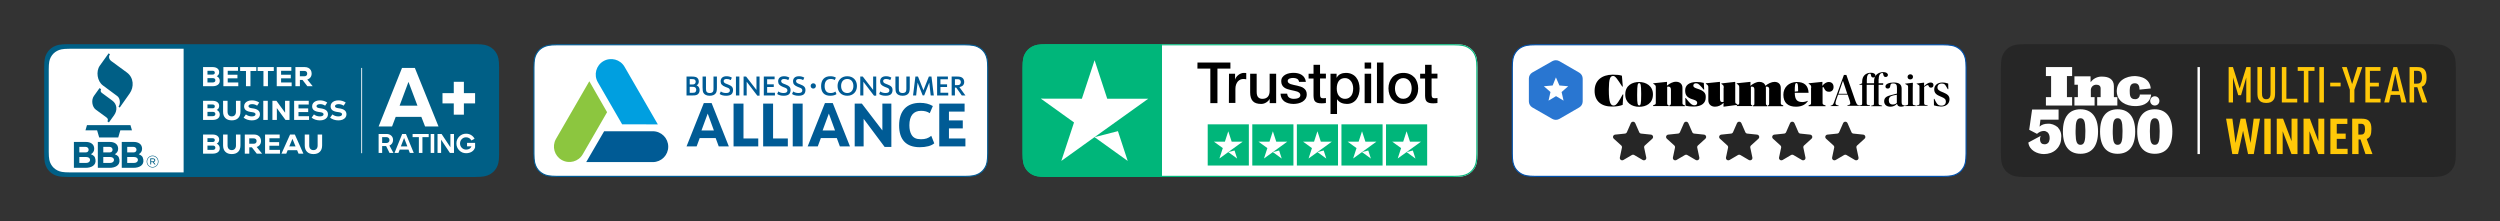
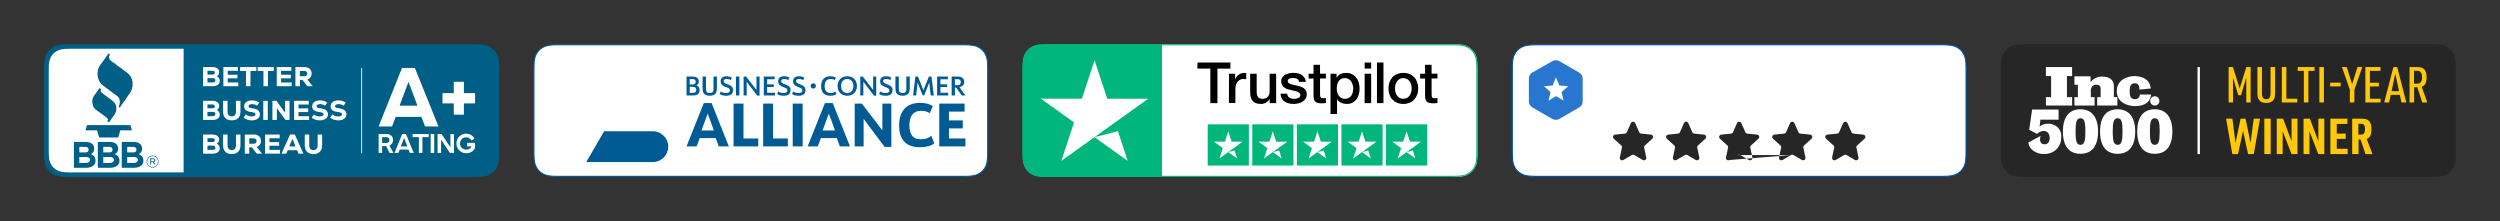
<svg xmlns="http://www.w3.org/2000/svg" width="1040px" height="92px" viewBox="0 0 1040 92" version="1.1">
  <rect x="0" y="0" width="1040" height="92" fill="#333333" stroke="none" />
  <title>AHG_TrustLogos_Unbounce_Desktop_2025_Light</title>
  <g id="AHG_TrustLogos_Unbounce_Desktop_2025_Light" stroke="none" stroke-width="1" fill="none" fill-rule="evenodd">
    <g id="Business-Consumer-Alliance-(Color)-(2025)" transform="translate(221.877, 18.381)">
      <path d="M179.291,0.238 C182.723,0.268 183.921,0.589 185.082,1.187 C186.325,1.839 187.253,2.722 187.901,3.836 C188.661,5.227 189.007,6.437 189.007,9.767 L189.007,45.469 C188.977,48.834 188.65,50.008 188.042,51.147 C187.377,52.367 186.477,53.277 185.342,53.913 C183.924,54.66 182.689,55 179.293,55 L9.954,55 C6.522,54.971 5.324,54.649 4.163,54.052 C2.92,53.399 1.992,52.516 1.345,51.402 C0.584,50.011 0.238,48.801 0.238,45.471 L0.238,9.767 C0.238,6.51 0.568,5.281 1.203,4.091 C1.868,2.871 2.768,1.961 3.904,1.325 C5.322,0.578 6.556,0.238 9.952,0.238 Z" id="Background" stroke="#005B95" stroke-width="0.476" fill="#FFFFFF" />
      <g id="Glyph" transform="translate(8.559, 6.191)">
        <path d="M20.886,30.027 L41.134,30.027 C44.677,30.027 47.549,32.899 47.549,36.442 C47.549,39.985 44.677,42.857 41.134,42.857 L13.425,42.857 L13.425,42.857 L20.886,30.027 Z" id="Blue" fill="#005B95" />
-         <path d="M28.372,27.137 L18.251,9.624 C16.478,6.555 17.53,2.632 20.601,0.861 C23.672,-0.911 27.6,0.14 29.373,3.209 L43.224,27.177 L28.372,27.137 Z" id="Light-Blue" fill="#009FE0" />
-         <path d="M22.111,22.1 L11.982,39.621 C10.212,42.683 6.295,43.732 3.23,41.965 L3.206,41.957 C0.186,40.215 -0.879,36.387 0.783,33.344 L0.86,33.206 L14.719,9.23 L22.111,22.1 Z" id="Green" fill="#8CC63F" />
      </g>
      <path d="M116.45,16.267 C115.831,16.267 115.356,16.741 115.356,17.353 C115.356,17.993 115.818,18.467 116.45,18.467 C117.07,18.467 117.538,17.993 117.538,17.367 C117.538,16.741 117.07,16.267 116.45,16.267 Z M63.716,21.32 L66.366,21.32 C67.336,21.32 67.882,21.199 68.318,20.902 C68.863,20.528 69.158,19.89 69.158,19.109 C69.158,18.526 68.994,18.053 68.656,17.657 C68.471,17.437 68.329,17.338 67.893,17.129 C68.525,16.777 68.82,16.271 68.82,15.545 C68.82,14.852 68.525,14.246 68.034,13.894 C67.631,13.619 66.922,13.465 66.006,13.465 L63.716,13.465 L63.716,21.32 Z M65.046,16.766 L65.046,14.521 L66.06,14.521 C66.551,14.521 66.889,14.587 67.075,14.709 C67.358,14.907 67.533,15.259 67.533,15.644 C67.533,15.996 67.391,16.304 67.151,16.502 C66.922,16.7 66.628,16.766 66.06,16.766 L65.046,16.766 Z M65.046,20.231 L65.046,17.734 L66.093,17.734 C66.66,17.734 66.966,17.789 67.216,17.921 C67.544,18.119 67.762,18.537 67.762,19.01 C67.762,19.384 67.609,19.769 67.391,19.945 C67.14,20.154 66.802,20.231 66.159,20.231 L65.046,20.231 Z M70.39,13.465 L70.39,17.976 C70.39,19.142 70.499,19.791 70.761,20.253 C71.219,21.034 72.124,21.452 73.367,21.452 C74.523,21.452 75.374,21.1 75.865,20.429 C76.225,19.934 76.356,19.285 76.356,17.976 L76.356,13.465 L74.938,13.465 L74.938,18.471 C74.938,19.109 74.883,19.439 74.752,19.681 C74.523,20.099 74.043,20.319 73.367,20.319 C72.757,20.319 72.309,20.132 72.059,19.791 C71.873,19.527 71.808,19.186 71.808,18.471 L71.808,13.465 L70.39,13.465 Z M77.501,20.726 C78.133,21.199 79.082,21.452 80.205,21.452 C81.187,21.452 81.961,21.232 82.419,20.825 C82.823,20.462 83.073,19.802 83.073,19.109 C83.073,17.93 82.524,17.325 80.887,16.711 L80.707,16.645 C79.965,16.37 79.769,16.282 79.529,16.095 C79.3,15.919 79.158,15.633 79.158,15.347 C79.158,14.797 79.616,14.466 80.402,14.466 C81.023,14.466 81.568,14.609 82.125,14.929 L82.583,13.916 C81.874,13.509 81.187,13.333 80.347,13.333 C78.82,13.333 77.904,14.125 77.904,15.446 C77.904,16.535 78.469,17.208 79.879,17.766 L80.722,18.087 C81.151,18.254 81.201,18.291 81.383,18.427 C81.634,18.614 81.765,18.911 81.765,19.241 C81.765,19.945 81.22,20.319 80.194,20.319 C79.3,20.319 78.515,20.088 77.98,19.659 L77.501,20.726 Z M84.273,21.32 L85.691,21.32 L85.691,13.465 L84.273,13.465 L84.273,21.32 Z M87.458,21.32 L88.745,21.32 L88.745,15.622 L93.172,21.419 L94.099,21.419 L94.099,13.465 L92.812,13.465 L92.812,19.032 L88.483,13.443 L87.458,13.443 L87.458,21.32 Z M95.866,21.32 L100.501,21.32 L100.501,20.187 L97.251,20.187 L97.251,17.822 L100.01,17.822 L100.01,16.689 L97.251,16.689 L97.251,14.598 L100.359,14.598 L100.359,13.465 L95.866,13.465 L95.866,21.32 Z M101.428,20.726 C102.061,21.199 103.009,21.452 104.133,21.452 C105.114,21.452 105.888,21.232 106.346,20.825 C106.75,20.462 107.001,19.802 107.001,19.109 C107.001,17.93 106.452,17.325 104.814,16.711 L104.25,16.5 C103.812,16.331 103.648,16.244 103.456,16.095 C103.227,15.919 103.086,15.633 103.086,15.347 C103.086,14.797 103.544,14.466 104.329,14.466 C104.951,14.466 105.496,14.609 106.052,14.929 L106.51,13.916 C105.801,13.509 105.114,13.333 104.274,13.333 C102.748,13.333 101.831,14.125 101.831,15.446 C101.831,16.535 102.396,17.208 103.807,17.766 L104.649,18.087 C105.078,18.254 105.128,18.291 105.31,18.427 C105.561,18.614 105.692,18.911 105.692,19.241 C105.692,19.945 105.147,20.319 104.122,20.319 C103.227,20.319 102.442,20.088 101.908,19.659 L101.428,20.726 Z M107.622,20.726 C108.255,21.199 109.204,21.452 110.327,21.452 C111.309,21.452 112.083,21.232 112.541,20.825 C112.944,20.462 113.195,19.802 113.195,19.109 C113.195,17.93 112.646,17.325 111.008,16.711 L110.829,16.645 C110.087,16.37 109.891,16.282 109.651,16.095 C109.422,15.919 109.28,15.633 109.28,15.347 C109.28,14.797 109.738,14.466 110.523,14.466 C111.145,14.466 111.69,14.609 112.247,14.929 L112.705,13.916 C111.996,13.509 111.309,13.333 110.469,13.333 C108.942,13.333 108.026,14.125 108.026,15.446 C108.026,16.535 108.591,17.208 110.001,17.766 L110.844,18.087 C111.273,18.254 111.323,18.291 111.505,18.427 C111.756,18.614 111.887,18.911 111.887,19.241 C111.887,19.945 111.341,20.319 110.316,20.319 C109.422,20.319 108.637,20.088 108.102,19.659 L107.622,20.726 Z M125.653,19.692 C125.086,20.132 124.486,20.319 123.636,20.319 C122.709,20.319 122.065,20.033 121.673,19.417 C121.335,18.911 121.171,18.262 121.171,17.437 C121.171,15.523 122.065,14.466 123.669,14.466 C124.367,14.466 124.934,14.62 125.392,14.929 L125.85,13.916 C125.217,13.52 124.443,13.333 123.516,13.333 C121.095,13.333 119.699,14.841 119.699,17.459 C119.699,20.044 121.029,21.452 123.483,21.452 C124.617,21.452 125.566,21.199 126.101,20.759 L125.653,19.692 Z M130.583,13.333 C129.318,13.333 128.304,13.751 127.551,14.576 C126.908,15.27 126.548,16.271 126.548,17.338 C126.548,19.835 128.14,21.452 130.594,21.452 C132.993,21.452 134.607,19.813 134.607,17.393 C134.607,14.962 132.993,13.333 130.583,13.333 Z M130.583,14.466 C132.142,14.466 133.135,15.611 133.135,17.393 C133.135,19.175 132.142,20.319 130.583,20.319 C128.991,20.319 128.02,19.186 128.02,17.36 C128.02,15.6 129.023,14.466 130.583,14.466 Z M135.992,21.32 L137.279,21.32 L137.279,15.622 L141.707,21.419 L142.634,21.419 L142.634,13.465 L141.347,13.465 L141.347,19.032 L137.017,13.443 L135.992,13.443 L135.992,21.32 Z M143.844,20.726 C144.477,21.199 145.426,21.452 146.549,21.452 C147.53,21.452 148.305,21.232 148.763,20.825 C149.166,20.462 149.417,19.802 149.417,19.109 C149.417,17.93 148.868,17.325 147.23,16.711 L147.051,16.645 C146.309,16.37 146.113,16.282 145.873,16.095 C145.644,15.919 145.502,15.633 145.502,15.347 C145.502,14.797 145.96,14.466 146.745,14.466 C147.367,14.466 147.912,14.609 148.468,14.929 L148.926,13.916 C148.218,13.509 147.53,13.333 146.691,13.333 C145.164,13.333 144.248,14.125 144.248,15.446 C144.248,16.535 144.812,17.208 146.223,17.766 L147.066,18.087 C147.495,18.254 147.544,18.291 147.727,18.427 C147.978,18.614 148.108,18.911 148.108,19.241 C148.108,19.945 147.563,20.319 146.538,20.319 C145.644,20.319 144.859,20.088 144.324,19.659 L143.844,20.726 Z M150.617,13.465 L150.617,17.976 C150.617,19.142 150.726,19.791 150.988,20.253 C151.446,21.034 152.351,21.452 153.594,21.452 C154.75,21.452 155.601,21.1 156.092,20.429 C156.451,19.934 156.582,19.285 156.582,17.976 L156.582,13.465 L155.165,13.465 L155.165,18.471 C155.165,19.109 155.11,19.439 154.979,19.681 C154.75,20.099 154.27,20.319 153.594,20.319 C152.983,20.319 152.536,20.132 152.285,19.791 C152.1,19.527 152.035,19.186 152.035,18.471 L152.035,13.465 L150.617,13.465 Z M157.956,21.32 L159.243,21.32 L159.843,15.974 L161.948,21.298 L162.591,21.298 L164.696,15.974 L165.296,21.32 L166.583,21.32 L165.612,13.465 L164.533,13.465 L162.275,19.164 L160.007,13.465 L158.927,13.465 L157.956,21.32 Z M167.957,21.32 L172.592,21.32 L172.592,20.187 L169.342,20.187 L169.342,17.822 L172.101,17.822 L172.101,16.689 L169.342,16.689 L169.342,14.598 L172.45,14.598 L172.45,13.465 L167.957,13.465 L167.957,21.32 Z M175.373,18.075 L175.918,18.075 L178.219,21.32 L179.735,21.32 L177.227,17.855 C177.609,17.778 178.078,17.591 178.427,17.382 C178.939,17.052 179.234,16.447 179.234,15.732 C179.234,14.984 178.95,14.345 178.438,13.971 C177.969,13.619 177.325,13.465 176.311,13.465 L174.01,13.465 L174.01,21.32 L175.373,21.32 L175.373,18.075 Z M175.373,17.041 L175.373,14.554 L176.322,14.554 C176.867,14.554 177.162,14.62 177.38,14.786 C177.652,14.984 177.838,15.391 177.838,15.787 C177.838,16.128 177.674,16.524 177.445,16.733 C177.216,16.953 176.889,17.041 176.256,17.041 L175.373,17.041 Z M75.835,39.042 L77.122,42.533 L81.324,42.533 L74.159,24.505 L70.905,24.505 L63.716,42.533 L67.917,42.533 L69.205,39.042 L75.835,39.042 Z M75.106,35.9 L69.933,35.9 L72.532,28.868 L75.106,35.9 Z M83.284,42.533 L93.558,42.533 L93.558,39.217 L87.413,39.217 L87.413,24.729 L83.284,24.729 L83.284,42.533 Z M95.591,42.533 L105.864,42.533 L105.864,39.217 L99.72,39.217 L99.72,24.729 L95.591,24.729 L95.591,42.533 Z M107.897,42.533 L112.026,42.533 L112.026,24.729 L107.897,24.729 L107.897,42.533 Z M126.227,39.042 L127.514,42.533 L131.716,42.533 L124.551,24.505 L121.297,24.505 L114.108,42.533 L118.31,42.533 L119.597,39.042 L126.227,39.042 Z M125.499,35.9 L120.325,35.9 L122.924,28.868 L125.499,35.9 Z M133.676,42.533 L137.392,42.533 L137.392,31.038 L146.136,42.757 L148.929,42.757 L148.929,24.729 L145.189,24.729 L145.189,35.875 L136.664,24.729 L133.676,24.729 L133.676,42.533 Z M165.534,38.119 C164.271,39.142 163.081,39.541 161.235,39.541 C159.292,39.541 158.078,38.967 157.325,37.695 C156.718,36.673 156.427,35.376 156.427,33.731 C156.427,29.816 158.102,27.721 161.284,27.721 C162.766,27.721 163.956,28.045 164.903,28.719 L166.19,25.726 C164.636,24.829 162.984,24.405 160.847,24.405 C155.285,24.405 152.152,27.771 152.152,33.806 C152.152,39.74 155.091,42.857 160.75,42.857 C163.446,42.857 165.583,42.284 166.773,41.236 L165.534,38.119 Z M168.855,42.533 L179.735,42.533 L179.735,39.217 L172.886,39.217 L172.886,35.027 L178.642,35.027 L178.642,31.711 L172.886,31.711 L172.886,28.045 L179.395,28.045 L179.395,24.729 L168.855,24.729 L168.855,42.533 Z" id="Logotype" fill="#005B95" fill-rule="nonzero" />
    </g>
    <g id="Trustpilot-Alt-(Color)-(2025)" transform="translate(425.377, 18.381)">
      <path d="M58.01,-3.55271368e-15 L179.293,-3.55271368e-15 L179.723,0.002 C182.791,0.03 184.008,0.366 185.193,0.976 L185.274,1.018 C186.479,1.65 187.436,2.564 188.109,3.722 L188.208,3.898 C188.885,5.139 189.245,6.371 189.245,9.767 L189.245,45.471 L189.243,45.893 C189.215,48.904 188.872,50.098 188.251,51.261 L188.208,51.34 C187.564,52.523 186.633,53.463 185.453,54.123 L185.274,54.22 C184.009,54.884 182.754,55.238 179.293,55.238 L58.01,55.238 L58.01,-3.55271368e-15 Z" id="White" fill="#FFFFFF" />
      <path d="M9.952,-3.55271368e-15 L58.01,-3.55271368e-15 L58.01,55.238 L9.952,55.238 L9.522,55.236 C6.454,55.208 5.237,54.872 4.052,54.262 L3.971,54.22 C2.767,53.588 1.809,52.674 1.136,51.516 L1.037,51.34 C0.36,50.099 0,48.867 0,45.471 L0,9.767 C0,6.443 0.345,5.193 0.994,3.977 L1.037,3.898 C1.681,2.715 2.612,1.775 3.793,1.115 L3.971,1.018 C5.237,0.354 6.491,-3.55271368e-15 9.952,-3.55271368e-15 Z" id="Green" fill="#00B67A" />
      <path d="M29.971,6.667 L35.228,22.68 L52.304,22.68 L38.494,32.558 L43.75,48.571 L29.94,38.663 L16.13,48.571 L21.418,32.558 L7.608,22.649 L24.684,22.68 L29.971,6.667 Z M38.494,32.558 L29.971,38.663 L39.676,36.178 L38.494,32.558 Z" id="Shape" fill="#FFFFFF" fill-rule="nonzero" />
      <g id="Group" transform="translate(72.75, 7.619)" fill-rule="nonzero">
        <path d="M0.023,0 L13.723,0 L13.723,2.546 L8.329,2.546 L8.329,16.9 L5.372,16.9 L5.372,2.546 L0,2.546 L0.023,0 Z M13.136,4.664 L15.664,4.664 L15.664,7.03 L15.709,7.03 C15.8,6.692 15.958,6.377 16.183,6.061 C16.409,5.746 16.68,5.453 17.018,5.205 C17.334,4.935 17.695,4.732 18.102,4.574 C18.485,4.416 18.892,4.326 19.298,4.326 C19.614,4.326 19.84,4.349 19.953,4.349 C20.065,4.371 20.201,4.394 20.314,4.394 L20.314,6.985 C20.133,6.94 19.93,6.918 19.727,6.895 C19.524,6.872 19.343,6.85 19.14,6.85 C18.689,6.85 18.26,6.94 17.853,7.12 C17.447,7.301 17.109,7.571 16.793,7.909 C16.499,8.269 16.251,8.698 16.07,9.216 C15.89,9.734 15.8,10.342 15.8,11.018 L15.8,16.832 L13.091,16.832 L13.136,4.664 Z M32.728,16.9 L30.064,16.9 L30.064,15.187 L30.019,15.187 C29.681,15.818 29.184,16.291 28.529,16.674 C27.875,17.057 27.198,17.237 26.521,17.237 C24.918,17.237 23.744,16.854 23.022,16.043 C22.3,15.255 21.939,14.038 21.939,12.438 L21.939,4.664 L24.647,4.664 L24.647,12.168 C24.647,13.249 24.85,14.015 25.279,14.443 C25.685,14.894 26.272,15.119 27.017,15.119 C27.581,15.119 28.055,15.029 28.439,14.849 C28.823,14.669 29.139,14.443 29.365,14.151 C29.613,13.858 29.771,13.497 29.884,13.091 C29.997,12.686 30.042,12.235 30.042,11.762 L30.042,4.664 L32.75,4.664 L32.75,16.9 L32.728,16.9 Z M37.332,12.979 C37.422,13.767 37.716,14.308 38.235,14.646 C38.754,14.962 39.386,15.119 40.108,15.119 C40.356,15.119 40.65,15.097 40.966,15.052 C41.282,15.007 41.598,14.939 41.869,14.826 C42.162,14.714 42.388,14.556 42.568,14.331 C42.749,14.105 42.839,13.835 42.817,13.497 C42.794,13.159 42.681,12.866 42.433,12.641 C42.185,12.416 41.891,12.258 41.53,12.1 C41.169,11.965 40.74,11.852 40.266,11.762 C39.792,11.672 39.318,11.559 38.822,11.447 C38.325,11.334 37.829,11.199 37.355,11.041 C36.881,10.883 36.474,10.68 36.091,10.388 C35.729,10.117 35.413,9.779 35.21,9.351 C34.985,8.923 34.872,8.427 34.872,7.796 C34.872,7.12 35.03,6.58 35.368,6.129 C35.684,5.678 36.113,5.318 36.61,5.047 C37.106,4.777 37.671,4.574 38.28,4.461 C38.889,4.349 39.476,4.304 40.018,4.304 C40.65,4.304 41.259,4.371 41.824,4.507 C42.388,4.642 42.93,4.845 43.381,5.16 C43.855,5.453 44.239,5.858 44.532,6.332 C44.848,6.805 45.029,7.391 45.119,8.067 L42.298,8.067 C42.162,7.413 41.869,6.985 41.417,6.76 C40.943,6.534 40.424,6.422 39.815,6.422 C39.634,6.422 39.386,6.444 39.138,6.467 C38.867,6.512 38.641,6.557 38.393,6.647 C38.167,6.737 37.964,6.872 37.806,7.03 C37.648,7.188 37.558,7.413 37.558,7.684 C37.558,8.022 37.671,8.269 37.896,8.472 C38.122,8.675 38.415,8.833 38.799,8.991 C39.16,9.126 39.589,9.238 40.063,9.329 C40.537,9.419 41.034,9.531 41.53,9.644 C42.027,9.757 42.501,9.892 42.975,10.05 C43.449,10.207 43.878,10.41 44.239,10.703 C44.6,10.973 44.916,11.311 45.141,11.717 C45.367,12.123 45.48,12.641 45.48,13.227 C45.48,13.948 45.322,14.556 44.983,15.074 C44.645,15.57 44.216,15.998 43.697,16.314 C43.178,16.629 42.568,16.854 41.936,17.012 C41.282,17.147 40.65,17.237 40.018,17.237 C39.251,17.237 38.528,17.147 37.874,16.967 C37.219,16.787 36.632,16.516 36.158,16.178 C35.684,15.818 35.301,15.39 35.03,14.849 C34.759,14.331 34.601,13.7 34.578,12.956 L37.309,12.956 L37.309,12.979 L37.332,12.979 Z M46.247,4.664 L48.301,4.664 L48.301,0.969 L51.01,0.969 L51.01,4.642 L53.448,4.642 L53.448,6.647 L51.01,6.647 L51.01,13.182 C51.01,13.475 51.032,13.7 51.055,13.925 C51.078,14.128 51.145,14.308 51.213,14.443 C51.303,14.579 51.439,14.691 51.597,14.759 C51.777,14.826 52.003,14.872 52.319,14.872 C52.5,14.872 52.703,14.872 52.883,14.849 C53.064,14.826 53.267,14.804 53.448,14.759 L53.448,16.854 C53.154,16.9 52.861,16.922 52.567,16.945 C52.274,16.99 52.003,16.99 51.687,16.99 C50.965,16.99 50.4,16.922 49.972,16.787 C49.543,16.652 49.204,16.449 48.956,16.201 C48.708,15.931 48.55,15.615 48.459,15.232 C48.369,14.849 48.324,14.376 48.301,13.88 L48.301,6.67 L46.247,6.67 L46.247,4.619 L46.247,4.664 Z M55.343,4.664 L57.894,4.664 L57.894,6.332 L57.939,6.332 C58.323,5.611 58.842,5.115 59.519,4.799 C60.196,4.484 60.918,4.326 61.731,4.326 C62.702,4.326 63.537,4.484 64.259,4.845 C64.981,5.183 65.568,5.633 66.042,6.242 C66.516,6.827 66.877,7.526 67.103,8.315 C67.329,9.103 67.464,9.959 67.464,10.838 C67.464,11.672 67.351,12.461 67.148,13.227 C66.922,13.993 66.606,14.691 66.177,15.277 C65.749,15.863 65.207,16.336 64.53,16.697 C63.853,17.057 63.085,17.237 62.182,17.237 C61.799,17.237 61.392,17.192 61.009,17.125 C60.625,17.057 60.241,16.945 59.88,16.787 C59.519,16.629 59.18,16.426 58.887,16.178 C58.571,15.931 58.323,15.638 58.12,15.322 L58.075,15.322 L58.075,21.429 L55.366,21.429 L55.366,4.664 L55.343,4.664 Z M64.801,10.793 C64.801,10.252 64.733,9.712 64.575,9.193 C64.439,8.675 64.214,8.224 63.92,7.819 C63.627,7.413 63.266,7.098 62.86,6.85 C62.431,6.602 61.934,6.489 61.392,6.489 C60.264,6.489 59.406,6.872 58.819,7.661 C58.255,8.45 57.962,9.509 57.962,10.816 C57.962,11.447 58.029,12.01 58.187,12.528 C58.345,13.046 58.548,13.497 58.864,13.88 C59.158,14.263 59.519,14.556 59.948,14.781 C60.377,15.007 60.851,15.119 61.415,15.119 C62.047,15.119 62.544,14.984 62.972,14.736 C63.401,14.489 63.74,14.151 64.033,13.767 C64.304,13.362 64.507,12.911 64.62,12.393 C64.733,11.852 64.801,11.334 64.801,10.793 L64.801,10.793 Z M69.563,0 L72.272,0 L72.272,2.546 L69.563,2.546 L69.563,0 Z M69.563,4.664 L72.272,4.664 L72.272,16.9 L69.563,16.9 L69.563,4.664 Z M74.687,0 L77.395,0 L77.395,16.9 L74.687,16.9 L74.687,0 Z M85.656,17.237 C84.685,17.237 83.805,17.08 83.038,16.742 C82.27,16.404 81.638,15.976 81.097,15.412 C80.578,14.849 80.171,14.151 79.9,13.362 C79.63,12.573 79.472,11.694 79.472,10.771 C79.472,9.847 79.607,8.991 79.9,8.202 C80.171,7.413 80.578,6.737 81.097,6.151 C81.616,5.588 82.27,5.137 83.038,4.822 C83.805,4.507 84.685,4.326 85.656,4.326 C86.626,4.326 87.507,4.484 88.274,4.822 C89.042,5.137 89.674,5.588 90.215,6.151 C90.734,6.715 91.141,7.413 91.411,8.202 C91.682,8.991 91.84,9.847 91.84,10.771 C91.84,11.717 91.705,12.573 91.411,13.362 C91.118,14.151 90.734,14.826 90.215,15.412 C89.696,15.976 89.042,16.426 88.274,16.742 C87.507,17.057 86.649,17.237 85.656,17.237 Z M85.656,15.097 C86.243,15.097 86.784,14.962 87.213,14.714 C87.665,14.466 88.003,14.128 88.297,13.722 C88.59,13.317 88.793,12.844 88.929,12.348 C89.064,11.83 89.132,11.311 89.132,10.771 C89.132,10.252 89.064,9.734 88.929,9.216 C88.793,8.698 88.59,8.247 88.297,7.841 C88.003,7.436 87.642,7.12 87.213,6.872 C86.762,6.625 86.243,6.489 85.656,6.489 C85.069,6.489 84.527,6.625 84.099,6.872 C83.647,7.12 83.309,7.458 83.015,7.841 C82.722,8.247 82.519,8.698 82.383,9.216 C82.248,9.734 82.18,10.252 82.18,10.771 C82.18,11.311 82.248,11.83 82.383,12.348 C82.519,12.866 82.722,13.317 83.015,13.722 C83.309,14.128 83.67,14.466 84.099,14.714 C84.55,14.984 85.069,15.097 85.656,15.097 Z M92.653,4.664 L94.707,4.664 L94.707,0.969 L97.415,0.969 L97.415,4.642 L99.853,4.642 L99.853,6.647 L97.415,6.647 L97.415,13.182 C97.415,13.475 97.438,13.7 97.46,13.925 C97.483,14.128 97.551,14.308 97.618,14.443 C97.709,14.579 97.844,14.691 98.002,14.759 C98.183,14.826 98.408,14.872 98.724,14.872 C98.905,14.872 99.108,14.872 99.289,14.849 C99.469,14.826 99.672,14.804 99.853,14.759 L99.853,16.854 C99.56,16.9 99.266,16.922 98.973,16.945 C98.679,16.99 98.408,16.99 98.092,16.99 C97.37,16.99 96.806,16.922 96.377,16.787 C95.948,16.652 95.61,16.449 95.361,16.201 C95.113,15.931 94.955,15.615 94.865,15.232 C94.775,14.849 94.729,14.376 94.707,13.88 L94.707,6.67 L92.653,6.67 L92.653,4.619 L92.653,4.664 Z" id="Logotype" fill="#000000" />
        <path d="M21.397,25.714 L21.397,42.857 L4.279,42.857 L4.279,25.714 L21.397,25.714 Z M15.442,36.607 L12.838,37.268 L16.529,39.964 L15.442,36.607 Z M12.838,28.607 L11.43,32.929 L6.847,32.929 L10.556,35.607 L9.147,39.929 L12.856,37.25 L15.138,35.607 L18.829,32.929 L14.247,32.929 L12.838,28.607 Z M39.941,25.714 L39.941,42.857 L22.824,42.857 L22.824,25.714 L39.941,25.714 Z M33.986,36.607 L31.382,37.268 L35.073,39.964 L33.986,36.607 Z M31.382,28.607 L29.974,32.929 L25.391,32.929 L29.1,35.607 L27.691,39.929 L31.4,37.25 L33.683,35.607 L37.374,32.929 L32.791,32.929 L31.382,28.607 Z M58.485,25.714 L58.485,42.857 L41.368,42.857 L41.368,25.714 L58.485,25.714 Z M52.53,36.607 L49.926,37.268 L53.617,39.964 L52.53,36.607 Z M49.926,28.607 L48.518,32.929 L43.935,32.929 L47.644,35.607 L46.235,39.929 L49.944,37.25 L52.227,35.607 L55.918,32.929 L51.335,32.929 L49.926,28.607 Z M77.029,25.714 L77.029,42.857 L59.912,42.857 L59.912,25.714 L77.029,25.714 Z M71.074,36.607 L68.471,37.268 L72.162,39.964 L71.074,36.607 Z M68.471,28.607 L67.062,32.929 L62.479,32.929 L66.188,35.607 L64.78,39.929 L68.488,37.25 L70.771,35.607 L74.462,32.929 L69.879,32.929 L68.471,28.607 Z M95.574,25.714 L95.574,42.857 L78.456,42.857 L78.456,25.714 L95.574,25.714 Z M89.618,36.607 L87.015,37.268 L90.706,39.964 L89.618,36.607 Z M87.015,28.607 L85.606,32.929 L81.024,32.929 L84.732,35.607 L83.324,39.929 L87.033,37.25 L89.315,35.607 L93.006,32.929 L88.423,32.929 L87.015,28.607 Z" id="5-Stars" fill="#00B67A" />
      </g>
      <path d="M179.291,0.238 C182.723,0.268 183.921,0.589 185.082,1.187 C186.325,1.839 187.253,2.722 187.901,3.836 C188.661,5.227 189.007,6.437 189.007,9.767 L189.007,45.469 C188.977,48.834 188.65,50.008 188.042,51.147 C187.377,52.367 186.477,53.277 185.342,53.913 C183.924,54.66 182.689,55 179.293,55 L9.954,55 C6.522,54.971 5.324,54.649 4.163,54.052 C2.92,53.399 1.992,52.516 1.345,51.402 C0.584,50.011 0.238,48.801 0.238,45.471 L0.238,9.767 C0.238,6.51 0.568,5.281 1.203,4.091 C1.868,2.871 2.768,1.961 3.904,1.325 C5.322,0.578 6.556,0.238 9.952,0.238 Z" id="Outline" stroke="#00B67A" stroke-width="0.476" />
    </g>
    <g id="Inc-5000---Multi-Year-Winner-(Color)-(2025)" transform="translate(832.378, 18.381)">
      <path d="M10.718,0.952 L178.527,0.952 C181.923,0.952 183.155,1.306 184.396,1.97 C185.638,2.634 186.612,3.608 187.276,4.85 C187.94,6.092 188.294,7.323 188.294,10.72 L188.294,44.519 C188.294,47.915 187.94,49.146 187.276,50.388 C186.612,51.63 185.638,52.604 184.396,53.268 C183.155,53.932 181.923,54.286 178.527,54.286 L10.718,54.286 C7.322,54.286 6.09,53.932 4.849,53.268 C3.607,52.604 2.633,51.63 1.969,50.388 C1.305,49.146 0.951,47.915 0.951,44.519 L0.951,10.72 C0.951,7.323 1.305,6.092 1.969,4.85 C2.633,3.608 3.607,2.634 4.849,1.97 C6.09,1.306 7.322,0.952 10.718,0.952 Z" id="Background-Fill" fill="#262626" />
      <path d="M94.74,24.256 L96.548,24.256 L96.548,13.836 L98.725,21.223 L99.896,21.223 L102.074,13.836 L102.074,24.256 L103.881,24.256 L103.881,9.524 L102.094,9.524 L99.321,18.458 L96.527,9.524 L94.74,9.524 L94.74,24.256 Z M106.707,9.524 L106.707,20.047 C106.707,21.574 106.83,22.275 107.2,22.915 C107.816,23.967 108.802,24.442 110.384,24.442 C111.863,24.442 112.787,24.05 113.445,23.121 C113.917,22.44 114.061,21.697 114.061,20.047 L114.061,9.524 L112.171,9.524 L112.171,20.047 C112.171,20.975 112.109,21.491 111.965,21.862 C111.678,22.605 111.226,22.894 110.322,22.894 C109.603,22.894 109.151,22.626 108.864,22.007 C108.658,21.594 108.596,21.078 108.596,20.047 L108.596,9.524 L106.707,9.524 Z M116.866,24.256 L123.275,24.256 L123.275,22.688 L118.755,22.688 L118.755,9.524 L116.866,9.524 L116.866,24.256 Z M126.018,24.256 L127.908,24.256 L127.908,11.092 L130.455,11.092 L130.455,9.524 L123.471,9.524 L123.471,11.092 L126.018,11.092 L126.018,24.256 Z M132.479,24.256 L134.369,24.256 L134.369,9.524 L132.479,9.524 L132.479,24.256 Z M136.989,17.571 L141.323,17.571 L141.323,16.003 L136.989,16.003 L136.989,17.571 Z M145.155,24.256 L147.045,24.256 L147.045,18.953 L150.332,9.524 L148.339,9.524 L146.1,16.622 L143.861,9.524 L141.889,9.524 L145.155,18.953 L145.155,24.256 Z M151.617,24.256 L157.944,24.256 L157.944,22.688 L153.507,22.688 L153.507,17.591 L157.225,17.591 L157.225,16.023 L153.507,16.023 L153.507,11.092 L157.903,11.092 L157.903,9.524 L151.617,9.524 L151.617,24.256 Z M165.946,21.078 L166.624,24.256 L168.657,24.256 L164.857,9.524 L163.275,9.524 L159.454,24.256 L161.488,24.256 L162.166,21.078 L165.946,21.078 Z M165.617,19.552 L162.515,19.552 L164.056,12.185 L165.617,19.552 Z M171.893,17.901 L173.229,17.901 L175.283,24.256 L177.358,24.256 L175.057,17.715 C176.516,17.137 177.07,16.044 177.07,13.671 C177.07,12.247 176.803,11.257 176.207,10.576 C175.55,9.813 174.687,9.524 173.105,9.524 L170.004,9.524 L170.004,24.256 L171.893,24.256 L171.893,17.901 Z M171.852,16.415 L171.852,11.071 L173.044,11.071 C173.866,11.071 174.276,11.216 174.626,11.628 C174.975,12.041 175.18,12.825 175.18,13.795 C175.18,14.62 175.016,15.322 174.687,15.755 C174.338,16.25 173.907,16.415 172.982,16.415 L171.852,16.415 Z M96.26,45.714 L98.643,45.714 L100.738,36.017 L102.813,45.714 L105.196,45.714 L107.784,30.982 L105.155,30.982 L103.861,41.113 L101.765,30.982 L99.711,30.982 L97.595,41.113 L96.301,30.982 L93.672,30.982 L96.26,45.714 Z M109.583,45.714 L112.233,45.714 L112.233,30.982 L109.583,30.982 L109.583,45.714 Z M114.75,45.714 L117.215,45.714 L117.215,36.202 L120.892,45.714 L123.378,45.714 L123.378,30.982 L120.912,30.982 L120.912,40.37 L117.379,30.982 L114.75,30.982 L114.75,45.714 Z M125.895,45.714 L128.36,45.714 L128.36,36.202 L132.037,45.714 L134.523,45.714 L134.523,30.982 L132.057,30.982 L132.057,40.37 L128.524,30.982 L125.895,30.982 L125.895,45.714 Z M137.06,45.714 L144.23,45.714 L144.23,43.527 L139.71,43.527 L139.71,39.38 L143.428,39.38 L143.428,37.193 L139.71,37.193 L139.71,33.169 L144.127,33.169 L144.127,30.982 L137.06,30.982 L137.06,45.714 Z M148.78,39.648 L149.602,39.648 L151.656,45.714 L154.574,45.714 L152.17,39.442 C153.649,38.782 154.122,37.791 154.122,35.253 C154.122,33.665 153.834,32.674 153.156,31.973 C152.478,31.25 151.595,30.982 149.849,30.982 L146.13,30.982 L146.13,45.714 L148.78,45.714 L148.78,39.648 Z M148.698,37.605 L148.698,33.107 L149.725,33.107 C151.02,33.107 151.472,33.706 151.472,35.418 C151.472,36.141 151.328,36.76 151.04,37.11 C150.773,37.482 150.424,37.605 149.664,37.605 L148.698,37.605 Z" id="Multi-Year-Winner" fill="#FFC808" fill-rule="nonzero" />
      <rect id="Seperator" fill="#FFFFFF" x="81.784" y="9.524" width="1" height="36.19" />
      <path d="M18.721,25.515 L18.721,22.028 L20.878,22.028 L20.878,13.251 L18.721,13.251 L18.721,9.524 L29.625,9.524 L29.625,13.251 L27.468,13.251 L27.468,22.028 L29.625,22.028 L29.625,25.515 L18.721,25.515 Z M55.866,13.251 C55.746,13.371 61.857,13.011 62.337,18.421 L57.664,18.902 C57.664,17.579 57.304,16.257 55.746,16.257 C53.923,16.257 53.636,17.606 53.596,19.011 L53.59,19.503 C53.59,21.187 53.709,22.87 55.746,22.87 C56.705,22.99 57.664,22.269 57.783,21.187 L57.783,20.946 L62.457,20.946 L62.457,21.307 C61.738,25.154 58.263,25.755 55.866,25.755 C52.119,25.755 48.372,23.918 48.203,19.795 L48.198,19.503 C48.198,15.175 52.032,13.251 55.866,13.251 Z M37.294,13.371 L37.294,15.776 L37.653,15.415 C38.732,14.093 40.529,13.371 42.206,13.492 C44.843,13.492 46.999,14.574 46.999,17.459 L46.999,22.028 L48.437,22.028 L48.437,25.515 L40.05,25.515 L40.05,22.028 L41.487,22.028 L41.487,18.421 C41.487,17.339 40.769,16.858 39.69,16.858 C38.492,16.858 37.533,17.7 37.413,18.902 L37.413,22.028 L38.971,22.028 L38.971,25.515 L30.584,25.515 L30.584,22.028 L32.021,22.028 L32.021,16.858 L30.584,16.858 L30.584,13.371 L37.294,13.371 Z M64.014,21.667 C65.093,21.667 65.931,22.509 65.931,23.591 C65.931,24.673 65.093,25.515 64.014,25.515 C62.936,25.515 62.097,24.673 62.097,23.591 C62.097,22.569 62.845,21.762 63.837,21.675 L64.014,21.667 Z M33.1,27.078 C37.653,27.078 40.409,30.204 40.409,36.336 C40.409,42.468 37.773,45.594 33.1,45.594 C28.427,45.594 25.791,42.468 25.791,36.336 C25.791,30.204 28.427,27.078 33.1,27.078 Z M33.1,30.805 C31.475,30.805 31.087,32.385 31.064,35.982 L31.064,36.69 L31.073,37.361 C31.142,40.484 31.58,41.867 33.1,41.867 C34.777,41.867 35.137,40.184 35.137,36.336 L35.132,35.64 C35.087,32.285 34.673,30.805 33.1,30.805 Z M48.557,27.078 C53.11,27.078 55.866,30.204 55.866,36.336 C55.866,42.468 53.23,45.594 48.557,45.594 C43.884,45.594 41.248,42.468 41.248,36.336 C41.248,30.204 43.884,27.078 48.557,27.078 Z M48.557,30.805 C46.932,30.805 46.544,32.385 46.521,35.982 L46.521,36.69 L46.53,37.361 C46.599,40.484 47.037,41.867 48.557,41.867 C50.235,41.867 50.594,40.184 50.594,36.336 L50.59,35.64 C50.544,32.285 50.13,30.805 48.557,30.805 Z M64.014,27.078 C68.568,27.078 71.324,30.204 71.324,36.336 C71.324,42.468 68.687,45.594 64.014,45.594 C59.341,45.594 56.705,42.468 56.705,36.336 C56.705,30.204 59.341,27.078 64.014,27.078 Z M64.014,30.805 C62.389,30.805 62.001,32.385 61.978,35.982 L61.977,36.336 C61.977,40.184 62.337,41.867 64.014,41.867 C65.692,41.867 66.051,40.184 66.051,36.336 L66.05,35.982 C66.028,32.385 65.639,30.805 64.014,30.805 Z M23.634,34.533 C22.436,33.571 20.998,32.969 19.44,33.09 C18.242,33.09 16.924,33.45 16.085,34.292 L16.444,31.406 L23.993,31.406 L23.993,27.198 L12.969,27.198 L11.771,35.615 L15.006,37.298 C15.845,36.576 16.804,36.096 17.882,36.096 C18.481,36.096 18.961,36.336 19.44,36.697 C20.039,37.298 20.279,38.14 20.279,38.981 L20.274,39.337 C20.265,39.569 20.239,39.783 20.159,39.943 C20.039,41.025 19.08,41.747 18.002,41.626 C16.033,41.626 16.079,39.267 16.518,38.241 L16.564,38.14 L11.412,40.905 C11.771,44.151 15.126,45.714 17.882,45.714 C19.799,45.714 21.597,45.113 22.915,43.911 C23.394,43.43 23.873,42.949 24.233,42.227 C24.832,41.266 25.072,40.063 25.072,38.981 C25.311,37.298 24.712,35.735 23.634,34.533 Z" id="Inc5000" fill="#FFFFFF" fill-rule="nonzero" />
      <path d="M9.952,-3.55271368e-15 L179.293,-3.55271368e-15 L179.723,0.002 C182.791,0.03 184.008,0.366 185.193,0.976 L185.274,1.018 C186.479,1.65 187.436,2.564 188.109,3.722 L188.208,3.898 C188.885,5.139 189.245,6.371 189.245,9.767 L189.245,45.471 L189.243,45.893 C189.215,48.904 188.872,50.098 188.251,51.261 L188.208,51.34 C187.564,52.523 186.633,53.463 185.453,54.123 L185.274,54.22 C184.009,54.884 182.754,55.238 179.293,55.238 L9.952,55.238 L9.522,55.236 C6.454,55.208 5.237,54.872 4.052,54.262 L3.971,54.22 C2.767,53.588 1.809,52.674 1.136,51.516 L1.037,51.34 C0.36,50.099 0,48.867 0,45.471 L0,9.767 C0,6.443 0.345,5.193 0.994,3.977 L1.037,3.898 C1.681,2.715 2.612,1.775 3.793,1.115 L3.971,1.018 C5.237,0.354 6.491,-3.55271368e-15 9.952,-3.55271368e-15 Z M178.632,1.905 L10.613,1.905 L10.202,1.907 C7.482,1.934 6.434,2.241 5.378,2.795 C4.271,3.376 3.402,4.229 2.81,5.315 L2.729,5.467 C2.189,6.506 1.902,7.618 1.902,10.451 L1.902,44.787 C1.902,47.759 2.217,48.836 2.81,49.923 C3.402,51.009 4.271,51.862 5.378,52.443 L5.533,52.522 C6.592,53.052 7.725,53.333 10.613,53.333 L178.632,53.333 L179.043,53.331 C181.763,53.304 182.811,52.997 183.867,52.443 C184.974,51.862 185.843,51.009 186.436,49.923 L186.516,49.771 C187.056,48.732 187.343,47.621 187.343,44.787 L187.343,10.451 L187.341,10.048 C187.313,7.379 187,6.351 186.436,5.315 C185.843,4.229 184.974,3.376 183.867,2.795 L183.712,2.716 C182.653,2.186 181.52,1.905 178.632,1.905 Z" id="Outline" fill="#262626" />
    </g>
    <g id="Consumer-Affairs-(Color)-(2025)" transform="translate(628.878, 18.381)">
      <path d="M179.291,0.238 C182.723,0.268 183.921,0.589 185.082,1.187 C186.325,1.839 187.253,2.722 187.901,3.836 C188.661,5.227 189.007,6.437 189.007,9.767 L189.007,45.469 C188.977,48.834 188.65,50.008 188.042,51.147 C187.377,52.367 186.477,53.277 185.342,53.913 C183.924,54.66 182.689,55 179.293,55 L9.954,55 C6.522,54.971 5.324,54.649 4.163,54.052 C2.92,53.399 1.992,52.516 1.345,51.402 C0.584,50.011 0.238,48.801 0.238,45.471 L0.238,9.767 C0.238,6.51 0.568,5.281 1.203,4.091 C1.868,2.871 2.768,1.961 3.904,1.325 C5.322,0.578 6.556,0.238 9.952,0.238 Z" id="Background" stroke="#0051AD" stroke-width="0.476" fill="#FFFFFF" />
      <g id="Logo" transform="translate(7.132, 6.667)">
        <path d="M12.702,0.401 L20.937,5.16 C21.852,5.695 22.39,6.658 22.39,7.674 L22.39,17.139 C22.39,18.155 21.852,19.118 20.937,19.653 L12.702,24.412 C11.787,24.947 10.657,24.947 9.742,24.412 L1.453,19.653 C0.538,19.118 0,18.155 0,17.139 L0,7.62 C0,6.604 0.538,5.642 1.453,5.107 L9.742,0.401 C10.657,-0.134 11.787,-0.134 12.702,0.401 Z M11.249,7.139 L9.903,10.508 L6.243,10.829 L8.988,13.235 L8.181,16.818 L11.303,14.947 L14.425,16.818 L13.617,13.235 L16.362,10.829 L12.702,10.508 L11.249,7.139 Z" id="Glyph" fill="#2976D1" fill-rule="nonzero" />
-         <path d="M131.135,39.448 L127.62,41.514 C127.151,41.79 126.544,41.638 126.265,41.174 C126.138,40.963 126.096,40.713 126.147,40.474 L127.016,36.378 C127.088,36.041 126.974,35.691 126.717,35.458 L123.618,32.644 C123.216,32.279 123.189,31.661 123.559,31.263 C123.721,31.088 123.944,30.977 124.183,30.952 L128.279,30.526 C128.634,30.489 128.942,30.265 129.083,29.941 L130.733,26.166 C130.95,25.67 131.531,25.442 132.033,25.656 C132.264,25.755 132.448,25.937 132.548,26.166 L134.198,29.941 C134.34,30.265 134.647,30.489 135.002,30.526 L139.098,30.952 C139.641,31.009 140.035,31.49 139.977,32.027 C139.952,32.263 139.84,32.483 139.663,32.644 L136.564,35.458 C136.307,35.691 136.193,36.041 136.265,36.378 L137.134,40.474 C137.246,41.002 136.904,41.52 136.369,41.631 C136.127,41.681 135.874,41.639 135.661,41.514 L132.146,39.448 C131.834,39.265 131.447,39.265 131.135,39.448 Z M109.061,39.448 L105.545,41.514 C105.076,41.79 104.469,41.638 104.19,41.174 C104.064,40.963 104.022,40.713 104.073,40.474 L104.942,36.378 C105.013,36.041 104.9,35.691 104.643,35.458 L101.544,32.644 C101.141,32.279 101.115,31.661 101.484,31.263 C101.647,31.088 101.869,30.977 102.109,30.952 L106.205,30.526 C106.56,30.489 106.867,30.265 107.009,29.941 L108.659,26.166 C108.875,25.67 109.457,25.442 109.958,25.656 C110.189,25.755 110.374,25.937 110.473,26.166 L112.123,29.941 C112.265,30.265 112.572,30.489 112.927,30.526 L117.023,30.952 C117.566,31.009 117.96,31.49 117.903,32.027 C117.878,32.263 117.766,32.483 117.588,32.644 L114.489,35.458 C114.232,35.691 114.119,36.041 114.19,36.378 L115.059,40.474 C115.171,41.002 114.829,41.52 114.295,41.631 C114.052,41.681 113.8,41.639 113.587,41.514 L110.071,39.448 C109.76,39.265 109.372,39.265 109.061,39.448 Z M86.985,39.448 L83.469,41.514 C83,41.79 82.394,41.638 82.115,41.174 C81.988,40.963 81.946,40.713 81.997,40.474 L82.866,36.378 C82.937,36.041 82.824,35.691 82.567,35.458 L79.468,32.644 C79.066,32.279 79.039,31.661 79.408,31.263 C79.571,31.088 79.793,30.977 80.033,30.952 L84.129,30.526 C84.484,30.489 84.791,30.265 84.933,29.941 L86.583,26.166 C86.799,25.67 87.381,25.442 87.882,25.656 C88.113,25.755 88.298,25.937 88.398,26.166 L90.048,29.941 C90.189,30.265 90.496,30.489 90.851,30.526 L94.948,30.952 C95.491,31.009 95.884,31.49 95.827,32.027 C95.802,32.263 95.69,32.483 95.513,32.644 L92.413,35.458 C92.156,35.691 92.043,36.041 92.114,36.378 L92.983,40.474 C93.096,41.002 92.753,41.52 92.219,41.631 C91.977,41.681 91.724,41.639 91.511,41.514 L87.995,39.448 C87.684,39.265 87.296,39.265 86.985,39.448 Z M64.909,39.448 L61.394,41.514 C60.924,41.79 60.318,41.638 60.039,41.174 C59.912,40.963 59.87,40.713 59.921,40.474 L60.79,36.378 C60.862,36.041 60.748,35.691 60.491,35.458 L57.392,32.644 C56.99,32.279 56.963,31.661 57.332,31.263 C57.495,31.088 57.717,30.977 57.957,30.952 L62.053,30.526 C62.408,30.489 62.715,30.265 62.857,29.941 L64.507,26.166 C64.723,25.67 65.305,25.442 65.806,25.656 C66.038,25.755 66.222,25.937 66.322,26.166 L67.972,29.941 C68.113,30.265 68.421,30.489 68.776,30.526 L72.872,30.952 C73.415,31.009 73.808,31.49 73.751,32.027 C73.726,32.263 73.614,32.483 73.437,32.644 L70.337,35.458 C70.081,35.691 69.967,36.041 70.039,36.378 L70.908,40.474 C71.02,41.002 70.677,41.52 70.143,41.631 C69.901,41.681 69.648,41.639 69.435,41.514 L65.919,39.448 C65.608,39.265 65.221,39.265 64.909,39.448 Z M42.833,39.448 L39.318,41.514 C38.848,41.79 38.242,41.638 37.963,41.174 C37.836,40.963 37.794,40.713 37.845,40.474 L38.714,36.378 C38.786,36.041 38.672,35.691 38.415,35.458 L35.316,32.644 C34.914,32.279 34.887,31.661 35.256,31.263 C35.419,31.088 35.641,30.977 35.881,30.952 L39.977,30.526 C40.332,30.489 40.639,30.265 40.781,29.941 L42.431,26.166 C42.648,25.67 43.229,25.442 43.73,25.656 C43.962,25.755 44.146,25.937 44.246,26.166 L45.896,29.941 C46.037,30.265 46.345,30.489 46.7,30.526 L50.796,30.952 C51.339,31.009 51.733,31.49 51.675,32.027 C51.65,32.263 51.538,32.483 51.361,32.644 L48.262,35.458 C48.005,35.691 47.891,36.041 47.963,36.378 L48.832,40.474 C48.944,41.002 48.602,41.52 48.067,41.631 C47.825,41.681 47.572,41.639 47.359,41.514 L43.844,39.448 C43.532,39.265 43.145,39.265 42.833,39.448 Z" id="5-Stars" fill="#262626" />
-         <path d="M45.857,9.064 C48.71,9.064 51.616,10.669 51.616,14.198 C51.616,18.048 48.71,19.385 45.857,19.385 C42.843,19.385 40.098,17.727 40.098,14.251 C40.098,10.401 43.112,9.064 45.857,9.064 Z M151.835,9.278 C154.041,9.278 155.064,10.134 155.064,11.738 L155.064,17.514 C155.064,18.048 155.172,18.316 155.441,18.583 C155.71,18.743 156.033,18.797 156.41,18.797 L156.41,18.904 C156.14,19.118 155.495,19.332 154.795,19.332 C153.826,19.332 153.288,18.904 153.18,18.155 L153.126,18.155 C152.613,18.717 151.756,19.278 150.649,19.328 L150.489,19.332 C148.874,19.385 147.798,18.53 147.798,17.086 C147.798,15.465 149.054,14.947 150.422,14.579 L153.126,13.877 L153.126,11.638 C153.117,10.42 152.99,9.652 151.512,9.652 C150.704,9.652 150.489,9.866 150.381,10.508 C150.274,11.471 149.951,11.792 149.305,11.792 C148.713,11.792 148.336,11.471 148.336,10.936 C148.336,9.759 150.112,9.278 151.835,9.278 Z M111.467,9.064 C114.481,9.064 116.204,10.401 116.365,13.556 L110.606,13.556 C110.66,16.604 111.683,17.353 113.728,17.407 C114.535,17.407 115.343,17.193 115.989,16.872 L115.989,17.139 C115.204,18.231 113.808,19.272 111.407,19.329 L111.198,19.332 C107.861,19.385 105.87,17.727 105.87,14.358 C105.87,11.364 108.077,9.064 111.467,9.064 Z M85.74,9.011 L85.848,9.118 L85.848,16.925 C85.848,17.888 85.901,17.995 86.547,18.209 L86.87,18.316 L86.709,18.316 L86.709,18.583 L81.057,19.332 L80.95,19.225 L81.004,17.781 L80.95,17.781 C79.819,18.85 78.743,19.332 77.397,19.332 C75.998,19.332 74.652,18.476 74.652,16.658 L74.652,11.413 L74.649,11.209 C74.63,10.553 74.519,10.496 73.953,10.027 L73.63,9.813 L73.63,9.599 L79.389,9.011 L79.497,9.118 L79.497,15.963 C79.497,17.032 79.766,17.407 80.465,17.407 C80.681,17.407 80.896,17.353 81.004,17.3 L81.004,11.578 L81.057,11.578 L81.057,11.363 C81.053,10.604 81.006,10.523 80.412,10.08 L80.089,9.866 L80.089,9.652 L85.74,9.011 Z M34.687,6.017 L34.862,6.015 L35.039,6.016 C36.546,6.016 37.784,6.123 38.699,6.444 L39.075,10.936 L38.806,10.936 L38.596,10.597 C37.881,9.459 37.04,8.257 36.6,7.674 L36.414,7.447 C35.877,6.811 35.523,6.551 35.039,6.551 C33.789,6.551 33.295,7.852 33.264,12.001 L33.263,12.433 C33.263,17.514 33.962,18.85 35.254,18.85 C36.008,18.85 36.438,18.369 37.084,17.514 C37.784,16.551 38.376,15.428 39.022,14.251 L39.291,14.251 L39.022,18.583 C37.861,19.034 36.464,19.25 34.963,19.276 L34.662,19.278 C30.033,19.332 27.342,16.925 27.342,12.754 C27.342,8.229 30.55,6.082 34.687,6.017 Z M172.018,9.278 C172.987,9.278 173.794,9.492 174.44,9.706 L174.494,12.059 L174.279,12.059 C173.902,11.471 173.687,10.989 173.418,10.615 C173.041,9.973 172.61,9.706 171.749,9.706 C170.619,9.706 169.973,10.401 169.973,11.31 C169.973,12.273 170.673,12.754 172.234,13.342 L172.522,13.462 C174.028,14.1 174.971,14.779 174.98,16.153 L174.979,16.284 C174.979,17.941 173.741,19.278 171.426,19.278 C170.242,19.225 169.273,19.011 168.52,18.797 L168.466,16.07 L168.681,16.07 L169.105,16.925 C169.207,17.128 169.305,17.315 169.409,17.49 L169.489,17.62 C170.027,18.53 170.565,18.904 171.642,18.904 C172.826,18.904 173.471,18.209 173.471,17.193 C173.471,16.242 172.953,15.806 171.565,15.229 L171.265,15.107 C169.542,14.412 168.627,13.663 168.627,12.112 C168.627,10.455 169.973,9.278 172.018,9.278 Z M69.862,9.064 C70.939,9.064 71.908,9.225 72.769,9.439 L72.93,12.219 L72.715,12.219 C72.23,11.578 71.746,11.043 71.315,10.615 C70.562,9.813 70.131,9.599 69.485,9.599 C68.786,9.599 68.409,10.027 68.409,10.562 C68.409,11.109 68.782,11.425 69.963,11.811 L70.239,11.898 C72.769,12.701 73.684,13.663 73.576,15.481 C73.576,17.727 72.015,19.278 68.517,19.278 C67.333,19.278 66.095,19.171 65.18,18.904 L65.072,15.749 L65.287,15.749 L65.594,16.152 C66.083,16.786 66.471,17.246 67.01,17.781 C67.709,18.53 68.301,18.743 68.893,18.743 C69.701,18.743 70.024,18.316 70.024,17.674 C70.024,17.158 69.623,16.742 68.436,16.377 L68.301,16.337 C65.61,15.588 65.018,14.358 65.018,12.54 C65.018,10.508 66.525,9.064 69.862,9.064 Z M102.21,9.011 C103.771,9.011 104.793,9.973 104.793,11.524 L104.794,17.707 L104.797,17.867 C104.816,18.438 104.945,18.507 105.708,18.743 L105.816,18.797 L105.816,19.118 L99.465,19.118 L99.465,18.797 C99.874,18.695 99.943,18.545 99.949,17.935 L99.949,12.273 L100.003,12.273 C100.003,11.364 99.68,10.989 99.034,10.989 L98.91,10.991 C98.786,10.994 98.627,11.005 98.55,11.043 C98.604,11.15 98.604,11.417 98.604,11.738 L98.604,17.781 C98.604,18.476 98.711,18.637 99.088,18.743 L99.196,18.797 L99.196,19.171 L93.221,19.171 L93.221,18.85 L93.329,18.797 C93.738,18.695 93.807,18.545 93.813,17.935 L93.813,12.273 C93.813,11.364 93.491,10.989 92.845,10.989 L92.72,10.991 C92.596,10.994 92.437,11.005 92.36,11.043 L92.361,17.881 C92.367,18.492 92.436,18.642 92.845,18.743 L92.952,18.797 L92.952,19.064 L86.494,19.064 L86.494,18.743 L86.547,18.69 L86.896,18.572 C87.467,18.37 87.512,18.268 87.516,17.679 L87.516,11.524 C87.516,10.562 87.462,10.562 86.763,9.973 L86.44,9.759 L86.44,9.599 L92.091,9.011 L92.199,9.118 L92.145,10.615 L92.199,10.615 C93.275,9.759 94.567,9.011 95.859,9.011 C97.097,9.011 98.065,9.546 98.388,10.615 L98.442,10.615 C99.465,9.759 100.918,9.011 102.21,9.011 Z M147.475,4.947 C148.659,4.947 149.359,5.481 149.359,6.123 C149.359,6.604 148.982,6.979 148.444,6.979 C147.852,6.979 147.583,6.711 147.421,5.909 L147.399,5.768 C147.348,5.482 147.27,5.321 146.991,5.321 C146.291,5.321 145.537,6.016 145.537,7.834 L145.484,7.834 L145.484,9.599 L147.421,9.599 L147.367,10.241 L145.484,10.241 L145.484,17.781 L145.487,17.964 C145.507,18.496 145.637,18.593 146.076,18.69 L146.937,18.904 L146.937,19.118 L142.416,19.118 L142.416,18.904 L142.9,18.797 C143.467,18.694 143.54,18.592 143.546,17.925 L143.546,10.241 L140.532,10.241 L140.532,17.727 C140.532,18.423 140.639,18.53 141.124,18.637 L141.931,18.797 L141.931,19.011 L137.41,19.011 L137.41,18.957 L132.512,18.957 L132.512,18.743 L132.943,18.637 C133.589,18.53 133.696,18.262 133.696,17.888 C133.696,17.674 133.589,17.139 133.481,16.818 L132.62,14.305 L128.637,14.305 L127.883,16.444 L127.798,16.726 C127.64,17.259 127.56,17.613 127.56,17.888 C127.56,18.369 127.776,18.583 128.368,18.743 L128.852,18.85 L128.852,19.064 L125.515,19.064 L125.515,18.904 L125.569,18.904 L125.892,18.797 C126.538,18.583 126.645,18.369 127.238,16.658 L131.059,6.123 L132.082,6.123 L135.795,16.818 L135.906,17.101 C136.366,18.261 136.587,18.591 137.087,18.69 L137.464,18.797 L137.464,18.85 L137.948,18.743 L138.098,18.716 C138.603,18.614 138.648,18.467 138.648,17.781 L138.648,10.241 L137.41,10.241 L137.41,10.134 L138.648,9.599 L138.648,8.904 C138.648,6.658 140.047,5.214 142.308,5.214 C143.492,5.214 144.138,5.695 144.138,6.337 C144.138,6.872 143.815,7.193 143.277,7.193 C142.713,7.193 142.442,6.95 142.324,6.28 L142.286,6.035 C142.235,5.749 142.157,5.588 141.877,5.588 C141.178,5.588 140.586,6.283 140.586,8.102 L140.586,9.599 L143.6,9.599 L143.6,8.636 C143.6,6.39 145.214,4.947 147.475,4.947 Z M61.197,8.957 C62.811,8.957 63.888,9.92 63.888,11.471 L63.888,17.62 C63.888,18.423 63.942,18.476 64.803,18.743 L64.911,18.797 L64.911,19.118 L58.452,19.118 L58.452,18.797 L58.559,18.743 C58.99,18.637 59.098,18.476 59.098,17.727 L59.098,12.273 C59.098,11.364 58.721,10.989 58.075,10.989 L57.893,10.991 C57.745,10.994 57.614,11.005 57.537,11.043 L57.537,17.674 C57.537,18.423 57.591,18.583 58.021,18.69 L58.129,18.743 L58.129,19.064 L51.67,19.064 L51.67,18.797 L51.832,18.69 L52.097,18.596 C52.731,18.369 52.796,18.284 52.8,17.602 L52.8,11.318 L52.797,11.136 C52.782,10.547 52.682,10.469 52.047,9.973 L51.724,9.759 L51.724,9.599 L57.375,9.011 L57.483,9.118 L57.429,10.562 L57.483,10.562 C58.506,9.706 59.851,8.957 61.197,8.957 Z M122.017,9.011 L122.124,9.118 L122.071,10.669 C122.716,9.813 123.685,9.064 124.762,9.064 C125.946,9.064 126.753,9.813 126.753,11.15 C126.753,12.433 125.946,13.128 124.869,13.128 C123.901,13.128 123.308,12.754 122.878,11.792 C122.716,11.31 122.609,11.203 122.393,11.203 C122.286,11.203 122.232,11.257 122.178,11.31 L122.179,17.655 L122.183,17.82 C122.212,18.426 122.386,18.458 123.201,18.743 L123.416,18.797 L123.416,19.118 L116.365,19.118 L116.365,18.797 L116.419,18.743 L116.767,18.626 C117.338,18.424 117.384,18.322 117.388,17.732 L117.388,11.524 L117.442,11.524 L117.441,11.227 C117.432,10.554 117.355,10.494 116.688,9.973 L116.365,9.759 L116.365,9.599 L122.017,9.011 Z M159.639,9.385 L159.747,9.439 L159.745,9.545 C159.736,9.893 159.693,10.519 159.693,11.578 L159.693,17.834 C159.693,18.583 159.8,18.637 160.446,18.743 L160.931,18.85 L160.931,19.064 L156.517,19.064 L156.517,18.85 L157.055,18.743 L157.205,18.716 C157.71,18.614 157.755,18.467 157.755,17.781 L157.755,11.203 C157.755,10.508 157.648,10.455 157.002,10.134 L156.517,9.866 L156.517,9.759 L159.639,9.385 Z M167.12,9.278 C167.928,9.278 168.358,9.706 168.304,10.401 C168.304,11.043 167.874,11.417 167.282,11.417 C166.69,11.417 166.475,11.096 166.313,10.722 C166.205,10.401 166.098,10.348 165.882,10.348 C165.56,10.348 164.914,10.722 164.429,11.096 L164.429,17.674 C164.429,18.316 164.483,18.53 165.075,18.637 L165.882,18.743 L165.882,18.957 L161.254,18.957 L161.254,18.797 L161.792,18.69 L161.941,18.663 C162.446,18.561 162.492,18.414 162.492,17.727 L162.491,11.063 L162.487,10.904 C162.466,10.448 162.351,10.404 161.792,10.08 L161.307,9.813 L161.307,9.706 L164.322,9.332 L164.429,9.385 L164.375,10.722 L164.429,10.722 L164.64,10.544 C165.359,9.941 166.24,9.278 167.12,9.278 Z M45.889,9.546 L45.83,9.546 L45.777,9.55 C45.292,9.609 45.05,10.282 45.05,14.038 L45.044,14.634 C45.024,18.25 45.288,18.779 45.88,18.797 L45.911,18.797 C46.493,18.797 46.711,18.28 46.718,14.503 L46.717,13.708 C46.697,10.219 46.494,9.604 45.949,9.55 L45.889,9.546 Z M153.073,14.358 L151.996,14.572 L151.722,14.625 C150.398,14.903 149.736,15.405 149.736,16.658 C149.736,17.781 150.328,18.423 151.35,18.423 C152.211,18.423 152.803,18.102 153.126,17.674 L153.073,17.674 L153.073,14.358 Z M130.682,8.636 L130.628,8.636 L128.798,13.984 L132.458,13.984 L130.682,8.636 Z M111.345,9.493 L111.306,9.492 L111.272,9.496 C110.761,9.576 110.606,10.301 110.606,13.075 L112.006,12.915 L112.004,12.405 C111.989,10.198 111.865,9.524 111.345,9.493 Z M158.67,5.856 C159.316,5.856 159.8,6.283 159.8,6.925 C159.8,7.567 159.316,7.995 158.67,7.995 C157.97,7.995 157.54,7.567 157.54,6.925 C157.54,6.337 158.024,5.856 158.67,5.856 Z" id="Logotype" fill="#000000" fill-rule="nonzero" />
+         <path d="M131.135,39.448 L127.62,41.514 C127.151,41.79 126.544,41.638 126.265,41.174 C126.138,40.963 126.096,40.713 126.147,40.474 L127.016,36.378 C127.088,36.041 126.974,35.691 126.717,35.458 L123.618,32.644 C123.216,32.279 123.189,31.661 123.559,31.263 C123.721,31.088 123.944,30.977 124.183,30.952 L128.279,30.526 C128.634,30.489 128.942,30.265 129.083,29.941 L130.733,26.166 C130.95,25.67 131.531,25.442 132.033,25.656 C132.264,25.755 132.448,25.937 132.548,26.166 L134.198,29.941 C134.34,30.265 134.647,30.489 135.002,30.526 L139.098,30.952 C139.641,31.009 140.035,31.49 139.977,32.027 C139.952,32.263 139.84,32.483 139.663,32.644 L136.564,35.458 C136.307,35.691 136.193,36.041 136.265,36.378 L137.134,40.474 C137.246,41.002 136.904,41.52 136.369,41.631 C136.127,41.681 135.874,41.639 135.661,41.514 L132.146,39.448 C131.834,39.265 131.447,39.265 131.135,39.448 Z M109.061,39.448 L105.545,41.514 C105.076,41.79 104.469,41.638 104.19,41.174 C104.064,40.963 104.022,40.713 104.073,40.474 L104.942,36.378 C105.013,36.041 104.9,35.691 104.643,35.458 L101.544,32.644 C101.141,32.279 101.115,31.661 101.484,31.263 C101.647,31.088 101.869,30.977 102.109,30.952 L106.205,30.526 C106.56,30.489 106.867,30.265 107.009,29.941 L108.659,26.166 C108.875,25.67 109.457,25.442 109.958,25.656 C110.189,25.755 110.374,25.937 110.473,26.166 L112.123,29.941 C112.265,30.265 112.572,30.489 112.927,30.526 L117.023,30.952 C117.566,31.009 117.96,31.49 117.903,32.027 C117.878,32.263 117.766,32.483 117.588,32.644 L114.489,35.458 C114.232,35.691 114.119,36.041 114.19,36.378 L115.059,40.474 C115.171,41.002 114.829,41.52 114.295,41.631 C114.052,41.681 113.8,41.639 113.587,41.514 L110.071,39.448 C109.76,39.265 109.372,39.265 109.061,39.448 Z L83.469,41.514 C83,41.79 82.394,41.638 82.115,41.174 C81.988,40.963 81.946,40.713 81.997,40.474 L82.866,36.378 C82.937,36.041 82.824,35.691 82.567,35.458 L79.468,32.644 C79.066,32.279 79.039,31.661 79.408,31.263 C79.571,31.088 79.793,30.977 80.033,30.952 L84.129,30.526 C84.484,30.489 84.791,30.265 84.933,29.941 L86.583,26.166 C86.799,25.67 87.381,25.442 87.882,25.656 C88.113,25.755 88.298,25.937 88.398,26.166 L90.048,29.941 C90.189,30.265 90.496,30.489 90.851,30.526 L94.948,30.952 C95.491,31.009 95.884,31.49 95.827,32.027 C95.802,32.263 95.69,32.483 95.513,32.644 L92.413,35.458 C92.156,35.691 92.043,36.041 92.114,36.378 L92.983,40.474 C93.096,41.002 92.753,41.52 92.219,41.631 C91.977,41.681 91.724,41.639 91.511,41.514 L87.995,39.448 C87.684,39.265 87.296,39.265 86.985,39.448 Z M64.909,39.448 L61.394,41.514 C60.924,41.79 60.318,41.638 60.039,41.174 C59.912,40.963 59.87,40.713 59.921,40.474 L60.79,36.378 C60.862,36.041 60.748,35.691 60.491,35.458 L57.392,32.644 C56.99,32.279 56.963,31.661 57.332,31.263 C57.495,31.088 57.717,30.977 57.957,30.952 L62.053,30.526 C62.408,30.489 62.715,30.265 62.857,29.941 L64.507,26.166 C64.723,25.67 65.305,25.442 65.806,25.656 C66.038,25.755 66.222,25.937 66.322,26.166 L67.972,29.941 C68.113,30.265 68.421,30.489 68.776,30.526 L72.872,30.952 C73.415,31.009 73.808,31.49 73.751,32.027 C73.726,32.263 73.614,32.483 73.437,32.644 L70.337,35.458 C70.081,35.691 69.967,36.041 70.039,36.378 L70.908,40.474 C71.02,41.002 70.677,41.52 70.143,41.631 C69.901,41.681 69.648,41.639 69.435,41.514 L65.919,39.448 C65.608,39.265 65.221,39.265 64.909,39.448 Z M42.833,39.448 L39.318,41.514 C38.848,41.79 38.242,41.638 37.963,41.174 C37.836,40.963 37.794,40.713 37.845,40.474 L38.714,36.378 C38.786,36.041 38.672,35.691 38.415,35.458 L35.316,32.644 C34.914,32.279 34.887,31.661 35.256,31.263 C35.419,31.088 35.641,30.977 35.881,30.952 L39.977,30.526 C40.332,30.489 40.639,30.265 40.781,29.941 L42.431,26.166 C42.648,25.67 43.229,25.442 43.73,25.656 C43.962,25.755 44.146,25.937 44.246,26.166 L45.896,29.941 C46.037,30.265 46.345,30.489 46.7,30.526 L50.796,30.952 C51.339,31.009 51.733,31.49 51.675,32.027 C51.65,32.263 51.538,32.483 51.361,32.644 L48.262,35.458 C48.005,35.691 47.891,36.041 47.963,36.378 L48.832,40.474 C48.944,41.002 48.602,41.52 48.067,41.631 C47.825,41.681 47.572,41.639 47.359,41.514 L43.844,39.448 C43.532,39.265 43.145,39.265 42.833,39.448 Z" id="5-Stars" fill="#262626" />
      </g>
    </g>
    <g id="Better-Business-Bureau-(Color)-(2025)" transform="translate(18.378, 18.381)">
      <path d="M10.803,0.952 L178.442,0.952 L178.868,0.954 C181.905,0.981 183.11,1.306 184.283,1.894 L184.363,1.935 C185.555,2.546 186.504,3.428 187.17,4.546 L187.268,4.716 C187.937,5.915 188.294,7.104 188.294,10.383 L188.294,44.855 L188.292,45.263 C188.264,48.17 187.925,49.323 187.31,50.446 L187.268,50.522 C186.63,51.664 185.708,52.572 184.54,53.21 L184.363,53.303 C183.11,53.944 181.868,54.286 178.442,54.286 L10.803,54.286 L10.377,54.284 C7.34,54.257 6.135,53.932 4.962,53.344 L4.882,53.303 C3.69,52.693 2.741,51.81 2.075,50.692 L1.977,50.522 C1.308,49.324 0.951,48.134 0.951,44.855 L0.951,10.383 C0.951,7.173 1.293,5.966 1.935,4.792 L1.977,4.716 C2.615,3.574 3.537,2.666 4.705,2.029 L4.882,1.935 C6.135,1.294 7.377,0.952 10.803,0.952 Z" id="Background-Blue" fill="#005F86" />
      <path d="M10.74,0.952 L58.01,0.954 L58.01,54.286 L10.74,54.286 L10.317,54.284 C7.299,54.257 6.102,53.932 4.937,53.344 L4.857,53.303 C3.672,52.693 2.73,51.81 2.068,50.692 L1.971,50.522 C1.305,49.324 0.951,48.134 0.951,44.855 L0.951,10.383 C0.951,7.173 1.29,5.966 1.929,4.792 L1.971,4.716 C2.605,3.574 3.521,2.666 4.681,2.029 L4.857,1.935 C6.102,1.294 7.336,0.952 10.74,0.952 Z" id="Background-White" fill="#FFFFFF" />
      <path d="M17.378,40.665 C19.174,40.665 20.818,41.491 20.818,43.518 C20.818,44.532 20.297,45.271 19.446,45.775 C20.572,46.282 21.126,46.615 21.341,48.027 C21.704,50.492 19.457,51.429 17.335,51.429 L12.363,51.429 L12.363,40.665 L17.378,40.665 Z M17.537,46.94 L14.626,46.94 L14.626,49.394 L17.537,49.394 C19.543,49.394 19.675,46.94 17.537,46.94 Z M17.237,42.724 L14.626,42.724 L14.626,45.02 L17.338,45.02 C18.922,45.02 18.864,42.724 17.237,42.724 Z M27.333,40.665 C29.129,40.665 30.773,41.491 30.773,43.518 C30.773,44.532 30.252,45.271 29.402,45.775 C30.527,46.282 31.081,46.615 31.296,48.027 C31.659,50.492 29.41,51.429 27.29,51.429 L22.318,51.429 L22.318,40.665 L27.333,40.665 Z M27.492,46.94 L24.588,46.94 L24.588,49.393 L27.495,49.393 C29.498,49.394 29.628,46.94 27.492,46.94 Z M27.195,42.72 L24.59,42.72 L24.588,45.015 L27.296,45.015 C28.88,45.015 28.822,42.72 27.195,42.72 Z M37.288,40.665 C39.084,40.665 40.729,41.491 40.729,43.518 C40.729,44.534 40.205,45.273 39.354,45.777 C40.48,46.283 41.033,46.617 41.25,48.029 C41.615,50.492 39.365,51.429 37.245,51.429 L32.273,51.429 L32.273,40.665 Z M37.448,46.94 L34.543,46.94 L34.543,49.394 L37.448,49.394 C39.454,49.394 39.584,46.94 37.448,46.94 Z M37.147,42.722 L34.552,42.722 L34.543,45.017 L37.249,45.017 C38.834,45.017 38.775,42.722 37.147,42.722 Z M45.091,46.35 C46.404,46.35 47.49,47.412 47.547,48.724 L47.549,48.846 C47.549,50.207 46.44,51.327 45.091,51.327 C43.779,51.327 42.693,50.266 42.636,48.954 L42.634,48.832 C42.634,47.471 43.743,46.35 45.091,46.35 Z M45.091,46.577 C43.899,46.577 42.912,47.541 42.859,48.732 L42.857,48.853 C42.862,50.087 43.868,51.101 45.091,51.101 C46.283,51.101 47.271,50.137 47.323,48.945 L47.326,48.826 C47.321,47.591 46.315,46.577 45.091,46.577 Z M46.006,47.763 C46.122,47.876 46.193,48.026 46.207,48.187 L46.21,48.27 C46.21,48.682 45.938,48.928 45.557,49.018 L46.339,50.038 L45.877,50.038 L45.15,49.079 L44.505,49.079 L44.505,50.038 L44.132,50.038 L44.127,47.495 L45.259,47.495 C45.532,47.483 45.801,47.579 46.006,47.763 Z M45.241,47.834 L44.501,47.834 L44.501,48.739 L45.22,48.743 C45.55,48.743 45.785,48.6 45.814,48.343 L45.818,48.272 C45.818,48.005 45.601,47.834 45.241,47.834 Z M17.172,35.849 L22.02,35.849 L22.885,38.816 L30.808,38.816 L31.673,35.849 L36.523,35.849 L35.888,33.666 L17.807,33.666 L17.172,35.849 Z M23.045,18.255 L23.043,18.262 L23.675,18.718 C23.384,19.318 23.44,19.856 23.965,20.245 L28.362,23.479 C30.385,24.964 30.503,27.559 29.14,29.467 L26.933,32.551 L26.299,32.076 C26.654,31.506 26.595,30.961 25.848,30.416 L21.491,27.24 C19.882,26.069 19.517,23.167 20.695,21.528 L23.045,18.255 Z M26.814,3.81 L27.367,4.205 C26.617,5.276 27.067,6.404 27.968,7.059 L34.403,11.779 C37.329,13.923 37.437,17.834 35.574,20.48 L31.424,26.372 L30.914,25.986 C31.802,24.808 31.642,22.506 30.423,21.603 L24.408,17.144 C22.063,15.399 21.439,11.314 23.155,8.918 L26.814,3.81 Z" id="Glyph" fill="#005F86" />
      <path d="M131.896,9.886 L132.258,9.886 L132.258,45.352 L131.896,45.352 L131.896,9.886 Z M139.127,34.231 L148.858,9.886 L154.207,9.886 L164.042,34.231 L158.452,34.231 L156.899,30.232 L146.236,30.232 L144.717,34.231 L139.127,34.231 Z M147.858,25.571 L155.277,25.571 L151.585,15.763 L151.516,15.763 L147.858,25.571 Z M170.391,29.328 L170.391,24.632 L165.698,24.632 L165.698,20.354 L170.391,20.354 L170.391,15.659 L174.601,15.659 L174.601,20.354 L179.26,20.354 L179.26,24.632 L174.601,24.632 L174.601,29.328 L170.391,29.328 Z M145.298,45.24 L143.671,45.24 L142.247,42.377 L140.597,42.377 L140.597,45.24 L139.127,45.24 L139.127,37.35 L142.484,37.35 C143.223,37.35 143.85,37.577 144.366,38.032 C144.882,38.486 145.14,39.097 145.14,39.863 C145.14,40.412 145.003,40.885 144.728,41.283 C144.453,41.682 144.085,41.975 143.626,42.163 L145.298,45.24 Z M140.597,38.657 L140.597,41.114 L142.337,41.114 C142.729,41.114 143.045,41.002 143.287,40.776 C143.528,40.551 143.648,40.254 143.648,39.886 C143.648,39.518 143.528,39.221 143.287,38.995 C143.045,38.77 142.729,38.657 142.337,38.657 L140.597,38.657 Z M150.495,37.35 L153.75,45.24 L152.111,45.24 L151.569,43.865 L147.906,43.865 L147.364,45.24 L145.736,45.24 L148.935,37.35 L150.495,37.35 Z M159.963,37.35 L159.963,38.657 L157.353,38.657 L157.353,45.24 L155.872,45.24 L155.872,38.657 L153.261,38.657 L153.261,37.35 L159.963,37.35 Z M149.738,39.052 L149.715,39.052 L148.381,42.512 L151.083,42.512 L149.738,39.052 Z M160.786,45.24 L160.786,37.35 L162.266,37.35 L162.266,45.24 L160.786,45.24 Z M163.642,45.24 L163.642,37.35 L165.315,37.35 L168.989,42.873 L168.989,37.35 L170.481,37.35 L170.481,45.24 L168.796,45.24 L165.123,39.728 L165.123,45.24 L163.642,45.24 Z M175.914,41.058 L179.26,41.058 L179.26,42.918 C179.026,43.699 178.572,44.3 177.898,44.721 C177.223,45.142 176.43,45.352 175.519,45.352 C174.388,45.352 173.435,44.958 172.659,44.169 C171.883,43.38 171.495,42.422 171.495,41.295 C171.495,40.168 171.883,39.21 172.659,38.421 C173.435,37.632 174.388,37.237 175.519,37.237 C176.302,37.237 177.001,37.425 177.615,37.801 C178.229,38.176 178.706,38.691 179.045,39.345 L177.723,40.055 C177.504,39.649 177.205,39.328 176.824,39.091 C176.444,38.855 176.008,38.736 175.519,38.736 C174.81,38.736 174.213,38.986 173.727,39.486 C173.241,39.985 172.998,40.588 172.998,41.295 C172.998,42.001 173.241,42.604 173.727,43.104 C174.213,43.603 174.81,43.853 175.519,43.853 C176.604,43.853 177.335,43.436 177.711,42.602 L177.711,42.501 L175.914,42.501 L175.914,41.058 Z M71.785,13.323 C72.172,13.49 72.479,13.746 72.707,14.091 C72.935,14.436 73.048,14.824 73.048,15.257 C73.048,15.954 72.781,16.5 72.246,16.895 C71.711,17.289 70.973,17.486 70.032,17.486 L66.093,17.486 L66.093,9.524 L70.032,9.524 C70.889,9.524 71.565,9.713 72.058,10.093 C72.551,10.472 72.798,10.987 72.798,11.64 C72.798,12.026 72.709,12.366 72.53,12.658 C72.352,12.949 72.104,13.171 71.785,13.323 Z M67.926,11.059 L67.926,12.64 L70.066,12.64 C70.362,12.64 70.59,12.572 70.749,12.436 C70.908,12.299 70.988,12.106 70.988,11.856 C70.988,11.605 70.906,11.41 70.743,11.27 C70.58,11.13 70.354,11.059 70.066,11.059 L67.926,11.059 Z M70.157,15.916 C70.491,15.916 70.751,15.837 70.937,15.678 C71.123,15.518 71.216,15.298 71.216,15.018 C71.216,14.73 71.123,14.508 70.937,14.352 C70.751,14.197 70.491,14.119 70.157,14.119 L67.926,14.119 L67.926,15.916 L70.157,15.916 Z M76.357,15.916 L80.751,15.916 L80.751,17.486 L74.547,17.486 L74.547,9.524 L80.626,9.524 L80.626,11.082 L76.357,11.082 L76.357,12.697 L80.398,12.697 L80.398,14.199 L76.357,14.199 L76.357,15.916 Z M88.249,9.524 L88.249,11.15 L85.813,11.15 L85.813,17.486 L83.946,17.486 L83.946,11.15 L81.521,11.15 L81.521,9.524 L88.249,9.524 Z M95.519,9.524 L95.519,11.15 L93.083,11.15 L93.083,17.486 L91.216,17.486 L91.216,11.15 L88.792,11.15 L88.792,9.524 L95.519,9.524 Z M98.555,15.916 L102.949,15.916 L102.949,17.486 L96.745,17.486 L96.745,9.524 L102.824,9.524 L102.824,11.082 L98.555,11.082 L98.555,12.697 L102.596,12.697 L102.596,14.199 L98.555,14.199 L98.555,15.916 Z M107.464,14.859 L106.383,14.859 L106.383,17.486 L104.516,17.486 L104.516,9.524 L108.398,9.524 C108.974,9.524 109.479,9.636 109.912,9.859 C110.344,10.083 110.678,10.4 110.913,10.809 C111.149,11.219 111.266,11.689 111.266,12.22 C111.266,12.826 111.109,13.346 110.794,13.778 C110.479,14.21 110.033,14.517 109.456,14.699 L111.71,17.486 L109.49,17.486 L107.464,14.859 Z M109.422,12.242 C109.422,11.886 109.314,11.609 109.098,11.412 C108.881,11.215 108.576,11.116 108.181,11.116 L106.371,11.116 L106.371,13.357 L108.181,13.357 C108.584,13.357 108.891,13.26 109.103,13.067 C109.316,12.874 109.422,12.599 109.422,12.242 Z M71.785,27.352 C72.172,27.519 72.479,27.775 72.707,28.12 C72.935,28.465 73.048,28.853 73.048,29.285 C73.048,29.983 72.781,30.529 72.246,30.923 C71.711,31.318 70.973,31.515 70.032,31.515 L66.093,31.515 L66.093,23.553 L70.032,23.553 C70.889,23.553 71.565,23.742 72.058,24.121 C72.551,24.5 72.798,25.016 72.798,25.668 C72.798,26.055 72.709,26.394 72.53,26.686 C72.352,26.978 72.104,27.2 71.785,27.352 Z M67.926,25.088 L67.926,26.669 L70.066,26.669 C70.362,26.669 70.59,26.601 70.749,26.465 C70.908,26.328 70.988,26.135 70.988,25.884 C70.988,25.634 70.906,25.439 70.743,25.299 C70.58,25.158 70.354,25.088 70.066,25.088 L67.926,25.088 Z M70.157,29.945 C70.491,29.945 70.751,29.866 70.937,29.706 C71.123,29.547 71.216,29.327 71.216,29.047 C71.216,28.758 71.123,28.537 70.937,28.381 C70.751,28.226 70.491,28.148 70.157,28.148 L67.926,28.148 L67.926,29.945 L70.157,29.945 Z M78.042,31.685 C76.896,31.685 76.006,31.369 75.372,30.736 C74.739,30.103 74.422,29.217 74.422,28.08 L74.422,23.553 L76.289,23.553 L76.289,28.08 C76.289,28.686 76.443,29.164 76.75,29.513 C77.057,29.862 77.488,30.036 78.042,30.036 C78.581,30.036 79.006,29.862 79.317,29.513 C79.628,29.164 79.784,28.686 79.784,28.08 L79.784,23.553 L81.65,23.553 L81.65,28.08 C81.65,29.217 81.335,30.103 80.706,30.736 C80.076,31.369 79.188,31.685 78.042,31.685 Z M86.405,31.697 C85.752,31.697 85.124,31.598 84.521,31.401 C83.918,31.204 83.396,30.927 82.956,30.571 L83.923,29.217 C84.629,29.771 85.452,30.048 86.394,30.048 C86.864,30.048 87.238,29.968 87.515,29.809 C87.792,29.649 87.93,29.433 87.93,29.16 C87.93,28.902 87.801,28.702 87.543,28.557 C87.304,28.424 86.933,28.326 86.432,28.264 L86.314,28.25 C85.229,28.129 84.434,27.875 83.929,27.488 C83.424,27.101 83.172,26.548 83.172,25.828 C83.172,25.342 83.309,24.914 83.582,24.542 C83.855,24.171 84.238,23.882 84.732,23.678 C85.225,23.473 85.794,23.371 86.439,23.371 C86.993,23.371 87.534,23.45 88.061,23.609 C88.589,23.769 89.053,23.992 89.456,24.281 L88.579,25.589 C87.957,25.156 87.27,24.94 86.519,24.94 C86.056,24.94 85.686,25.016 85.409,25.168 C85.132,25.319 84.993,25.524 84.993,25.782 C84.993,26.032 85.113,26.226 85.352,26.362 C85.591,26.499 85.991,26.601 86.553,26.669 C87.631,26.791 88.435,27.058 88.966,27.471 C89.497,27.884 89.763,28.451 89.763,29.172 C89.763,29.672 89.623,30.114 89.342,30.497 C89.061,30.88 88.666,31.176 88.158,31.384 C87.649,31.593 87.065,31.697 86.405,31.697 Z M91.148,23.553 L93.015,23.553 L93.015,31.515 L91.148,31.515 L91.148,23.553 Z M100.205,23.553 L102.061,23.553 L102.061,31.515 L100.387,31.515 L96.779,26.59 L96.802,28.739 L96.802,31.515 L94.946,31.515 L94.946,23.553 L96.62,23.553 L100.228,28.501 L100.205,26.374 L100.205,23.553 Z M105.791,29.945 L110.185,29.945 L110.185,31.515 L103.981,31.515 L103.981,23.553 L110.06,23.553 L110.06,25.111 L105.791,25.111 L105.791,26.726 L109.832,26.726 L109.832,28.228 L105.791,28.228 L105.791,29.945 Z M114.7,31.697 C114.048,31.697 113.42,31.598 112.816,31.401 C112.213,31.204 111.691,30.927 111.251,30.571 L112.219,29.217 C112.924,29.771 113.748,30.048 114.689,30.048 C115.159,30.048 115.533,29.968 115.81,29.809 C116.087,29.649 116.226,29.433 116.226,29.16 C116.226,28.902 116.097,28.702 115.839,28.557 C115.599,28.424 115.228,28.326 114.727,28.264 L114.609,28.25 C113.524,28.129 112.729,27.875 112.224,27.488 C111.72,27.101 111.467,26.548 111.467,25.828 C111.467,25.342 111.604,24.914 111.877,24.542 C112.15,24.171 112.534,23.882 113.027,23.678 C113.52,23.473 114.089,23.371 114.734,23.371 C115.288,23.371 115.829,23.45 116.356,23.609 C116.884,23.769 117.349,23.992 117.751,24.281 L116.874,25.589 C116.252,25.156 115.565,24.94 114.814,24.94 C114.351,24.94 113.981,25.016 113.704,25.168 C113.427,25.319 113.289,25.524 113.289,25.782 C113.289,26.032 113.408,26.226 113.647,26.362 C113.886,26.499 114.287,26.601 114.848,26.669 C115.926,26.791 116.73,27.058 117.261,27.471 C117.793,27.884 118.058,28.451 118.058,29.172 C118.058,29.672 117.918,30.114 117.637,30.497 C117.356,30.88 116.962,31.176 116.453,31.384 C115.945,31.593 115.36,31.697 114.7,31.697 Z M122.392,31.697 C121.739,31.697 121.111,31.598 120.508,31.401 C119.904,31.204 119.383,30.927 118.942,30.571 L119.91,29.217 C120.616,29.771 121.439,30.048 122.38,30.048 C122.851,30.048 123.224,29.968 123.501,29.809 C123.778,29.649 123.917,29.433 123.917,29.16 C123.917,28.902 123.788,28.702 123.53,28.557 C123.29,28.424 122.92,28.326 122.419,28.264 L122.301,28.25 C121.215,28.129 120.42,27.875 119.916,27.488 C119.411,27.101 119.159,26.548 119.159,25.828 C119.159,25.342 119.295,24.914 119.569,24.542 C119.842,24.171 120.225,23.882 120.718,23.678 C121.212,23.473 121.781,23.371 122.426,23.371 C122.98,23.371 123.52,23.45 124.048,23.609 C124.575,23.769 125.04,23.992 125.442,24.281 L124.566,25.589 C123.944,25.156 123.257,24.94 122.505,24.94 C122.042,24.94 121.673,25.016 121.396,25.168 C121.119,25.319 120.98,25.524 120.98,25.782 C120.98,26.032 121.1,26.226 121.339,26.362 C121.578,26.499 121.978,26.601 122.54,26.669 C123.617,26.791 124.422,27.058 124.953,27.471 C125.484,27.884 125.75,28.451 125.75,29.172 C125.75,29.672 125.609,30.114 125.329,30.497 C125.048,30.88 124.653,31.176 124.145,31.384 C123.636,31.593 123.052,31.697 122.392,31.697 Z M71.785,41.381 C72.172,41.547 72.479,41.803 72.707,42.148 C72.935,42.493 73.048,42.882 73.048,43.314 C73.048,44.012 72.781,44.558 72.246,44.952 C71.711,45.347 70.973,45.544 70.032,45.544 L66.093,45.544 L66.093,37.581 L70.032,37.581 C70.889,37.581 71.565,37.771 72.058,38.15 C72.551,38.529 72.798,39.045 72.798,39.697 C72.798,40.084 72.709,40.423 72.53,40.715 C72.352,41.007 72.104,41.229 71.785,41.381 Z M67.926,39.117 L67.926,40.698 L70.066,40.698 C70.362,40.698 70.59,40.63 70.749,40.493 C70.908,40.357 70.988,40.163 70.988,39.913 C70.988,39.663 70.906,39.468 70.743,39.327 C70.58,39.187 70.354,39.117 70.066,39.117 L67.926,39.117 Z M70.157,43.974 C70.491,43.974 70.751,43.894 70.937,43.735 C71.123,43.576 71.216,43.356 71.216,43.075 C71.216,42.787 71.123,42.565 70.937,42.41 C70.751,42.254 70.491,42.177 70.157,42.177 L67.926,42.177 L67.926,43.974 L70.157,43.974 Z M78.042,45.714 C76.896,45.714 76.006,45.398 75.372,44.764 C74.739,44.131 74.422,43.246 74.422,42.109 L74.422,37.581 L76.289,37.581 L76.289,42.109 C76.289,42.715 76.443,43.193 76.75,43.542 C77.057,43.891 77.488,44.065 78.042,44.065 C78.581,44.065 79.006,43.891 79.317,43.542 C79.628,43.193 79.784,42.715 79.784,42.109 L79.784,37.581 L81.65,37.581 L81.65,42.109 C81.65,43.246 81.335,44.131 80.706,44.764 C80.076,45.398 79.188,45.714 78.042,45.714 Z M86.405,42.916 L85.323,42.916 L85.323,45.544 L83.457,45.544 L83.457,37.581 L87.338,37.581 C87.915,37.581 88.42,37.693 88.852,37.917 C89.285,38.141 89.619,38.457 89.854,38.867 C90.089,39.276 90.207,39.746 90.207,40.277 C90.207,40.884 90.049,41.403 89.735,41.836 C89.42,42.268 88.974,42.575 88.397,42.757 L90.651,45.544 L88.431,45.544 L86.405,42.916 Z M88.363,40.3 C88.363,39.944 88.255,39.667 88.038,39.47 C87.822,39.272 87.517,39.174 87.122,39.174 L85.312,39.174 L85.312,41.415 L87.122,41.415 C87.524,41.415 87.832,41.318 88.044,41.125 C88.257,40.931 88.363,40.656 88.363,40.3 Z M93.698,43.974 L98.092,43.974 L98.092,45.544 L91.888,45.544 L91.888,37.581 L97.967,37.581 L97.967,39.14 L93.698,39.14 L93.698,40.755 L97.739,40.755 L97.739,42.256 L93.698,42.256 L93.698,43.974 Z M105.817,45.544 L105.225,44.11 L101.298,44.11 L100.706,45.544 L98.714,45.544 L102.289,37.581 L104.281,37.581 L107.832,45.544 L105.817,45.544 Z M103.279,39.367 L101.97,42.507 L104.565,42.507 L103.279,39.367 Z M112.018,45.714 C110.872,45.714 109.982,45.398 109.348,44.764 C108.714,44.131 108.398,43.246 108.398,42.109 L108.398,37.581 L110.264,37.581 L110.264,42.109 C110.264,42.715 110.418,43.193 110.726,43.542 C111.033,43.891 111.464,44.065 112.018,44.065 C112.556,44.065 112.981,43.891 113.292,43.542 C113.604,43.193 113.759,42.715 113.759,42.109 L113.759,37.581 L115.626,37.581 L115.626,42.109 C115.626,43.246 115.311,44.131 114.681,44.764 C114.051,45.398 113.163,45.714 112.018,45.714 Z" id="Logotype" fill="#FFFFFF" />
      <path d="M9.952,-3.55271368e-15 L179.293,-3.55271368e-15 L179.723,0.002 C182.791,0.03 184.008,0.366 185.193,0.976 L185.274,1.018 C186.479,1.65 187.436,2.564 188.109,3.722 L188.208,3.898 C188.885,5.139 189.245,6.371 189.245,9.767 L189.245,45.471 L189.243,45.893 C189.215,48.904 188.872,50.098 188.251,51.261 L188.208,51.34 C187.564,52.523 186.633,53.463 185.453,54.123 L185.274,54.22 C184.009,54.884 182.754,55.238 179.293,55.238 L9.952,55.238 L9.522,55.236 C6.454,55.208 5.237,54.872 4.052,54.262 L3.971,54.22 C2.767,53.588 1.809,52.674 1.136,51.516 L1.037,51.34 C0.36,50.099 3.55271368e-15,48.867 3.55271368e-15,45.471 L3.55271368e-15,9.767 C3.55271368e-15,6.443 0.345,5.193 0.994,3.977 L1.037,3.898 C1.681,2.715 2.612,1.775 3.793,1.115 L3.971,1.018 C5.237,0.354 6.491,-3.55271368e-15 9.952,-3.55271368e-15 Z M178.632,1.905 L10.613,1.905 L10.202,1.907 C7.482,1.934 6.434,2.241 5.378,2.795 C4.271,3.376 3.402,4.229 2.81,5.315 L2.729,5.467 C2.189,6.506 1.902,7.618 1.902,10.451 L1.902,44.787 C1.902,47.759 2.217,48.836 2.81,49.923 C3.402,51.009 4.271,51.862 5.378,52.443 L5.533,52.522 C6.592,53.052 7.725,53.333 10.613,53.333 L178.632,53.333 L179.043,53.331 C181.763,53.304 182.811,52.997 183.867,52.443 C184.974,51.862 185.843,51.009 186.436,49.923 L186.516,49.771 C187.056,48.732 187.343,47.621 187.343,44.787 L187.343,10.451 L187.341,10.048 C187.313,7.379 187,6.351 186.436,5.315 C185.843,4.229 184.974,3.376 183.867,2.795 L183.712,2.716 C182.653,2.186 181.52,1.905 178.632,1.905 Z" id="Outline" fill="#005F86" />
    </g>
  </g>
</svg>